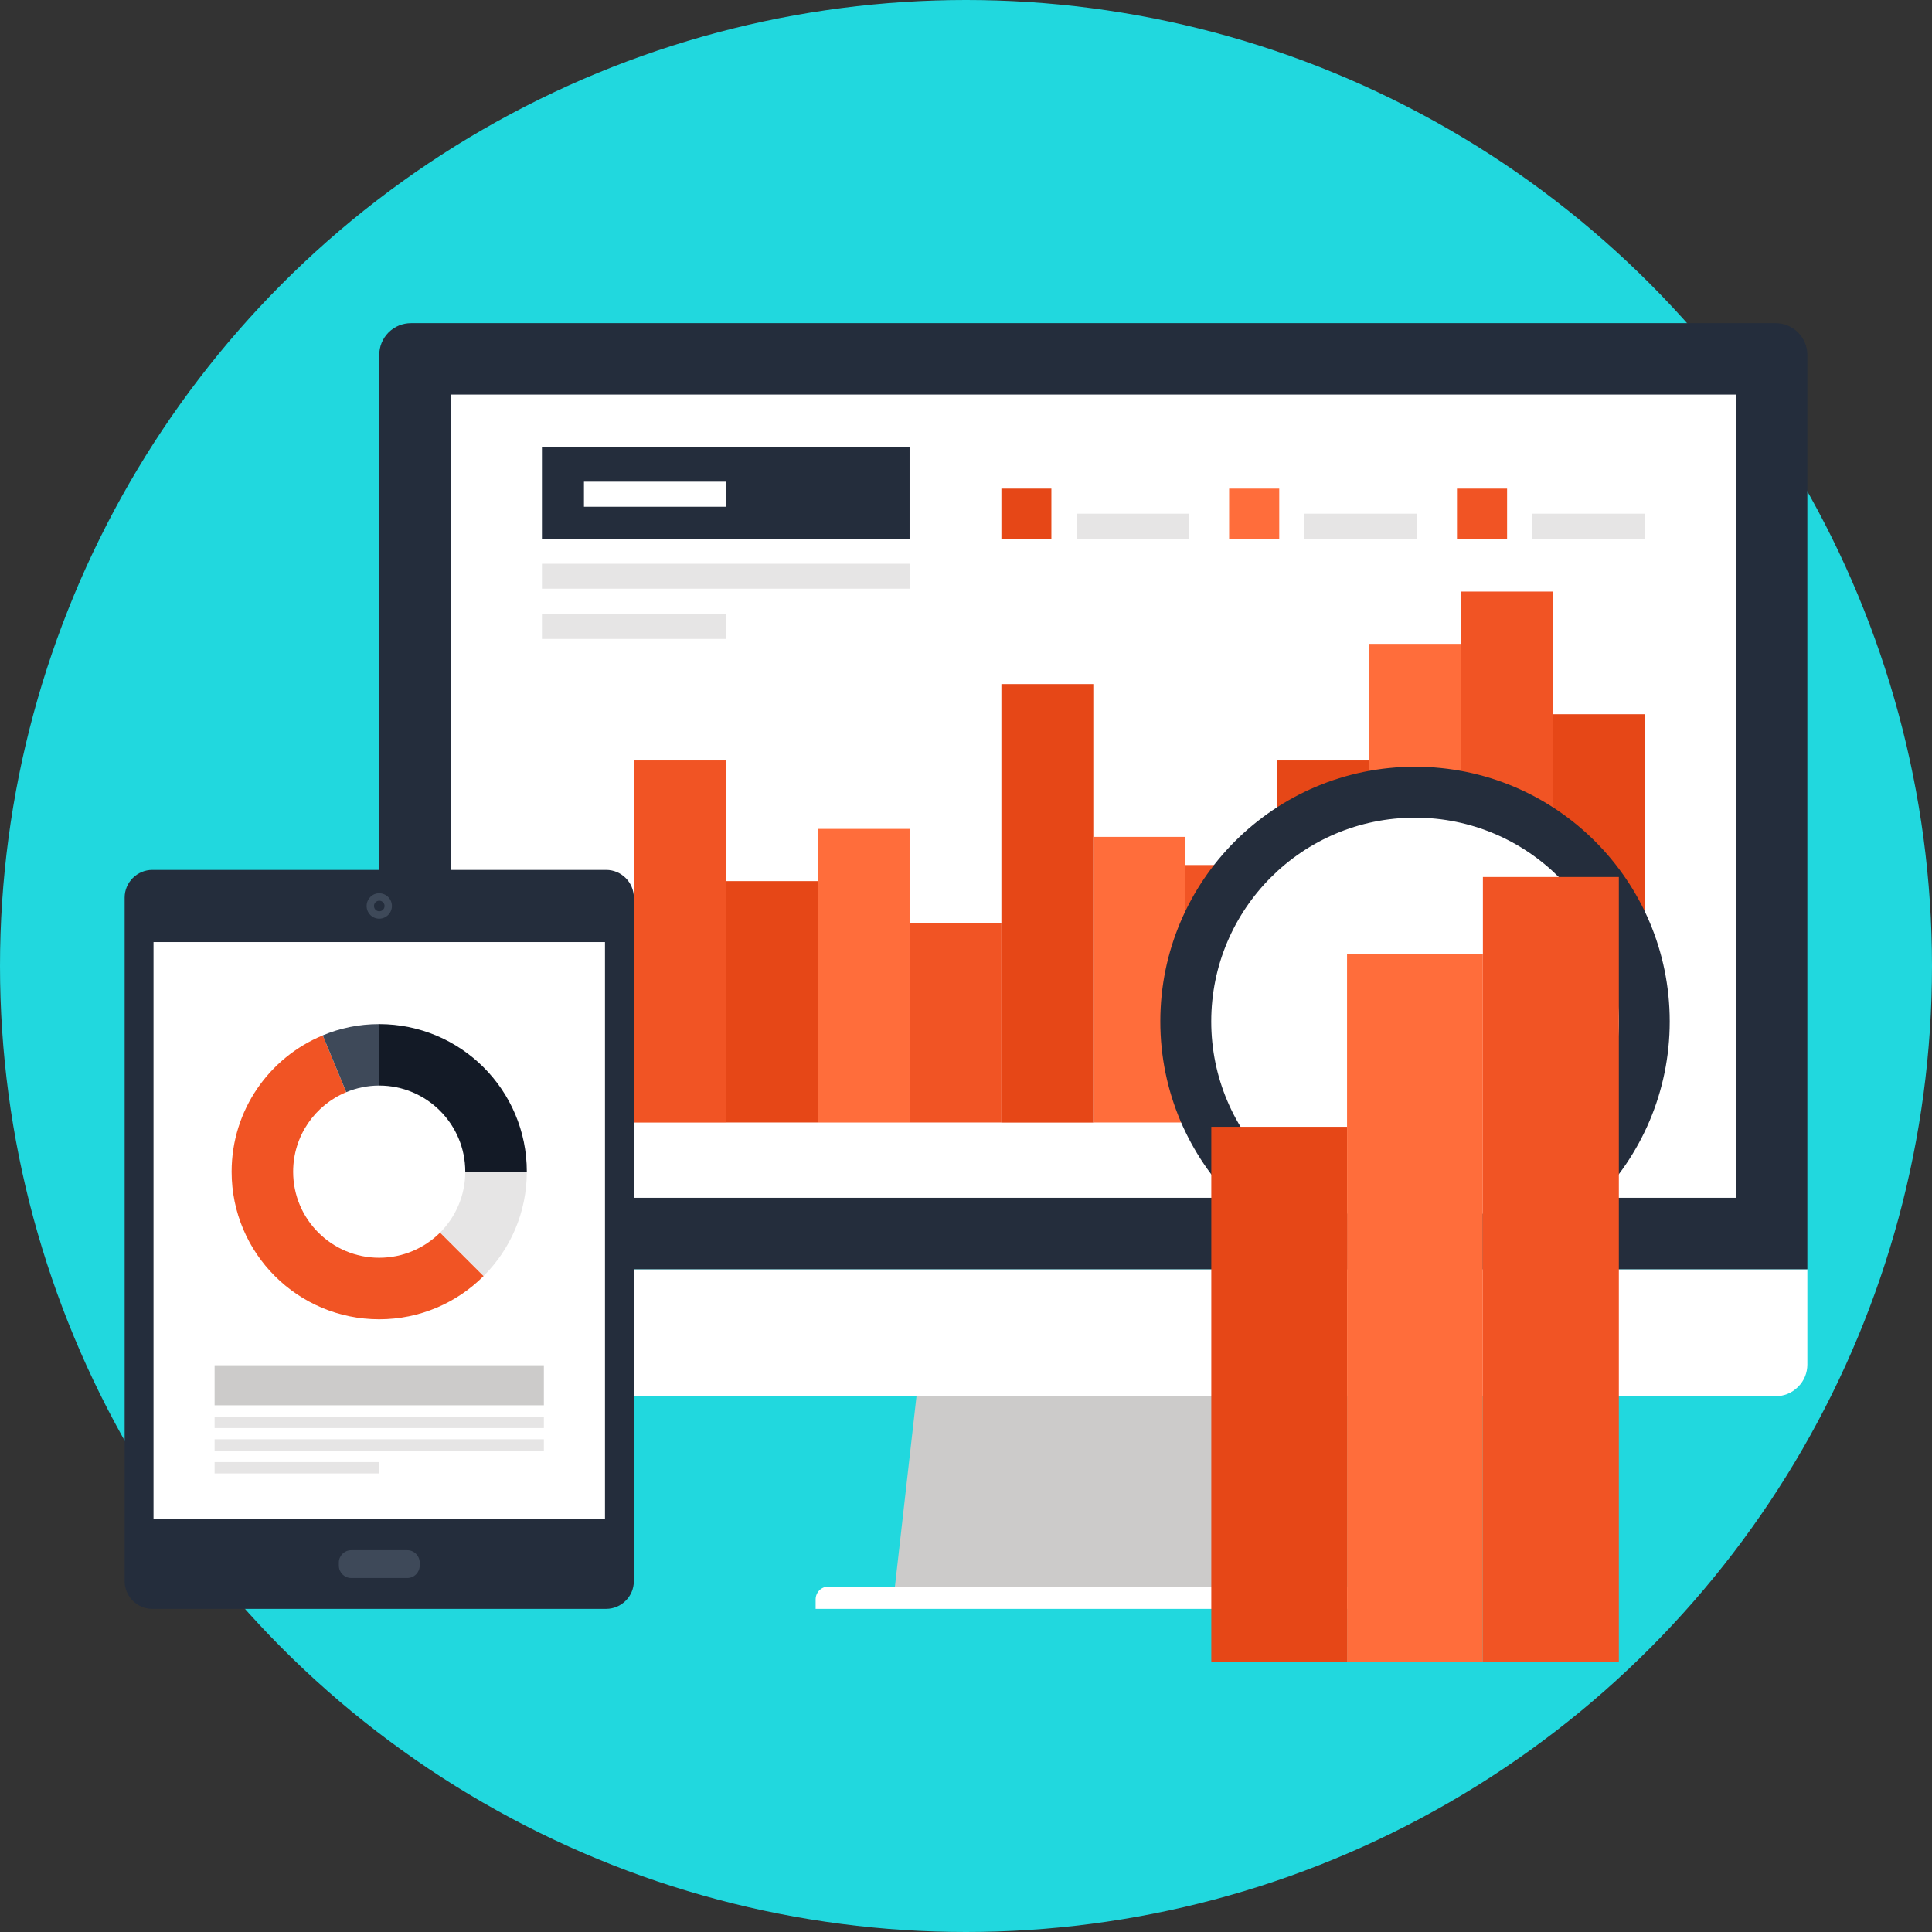
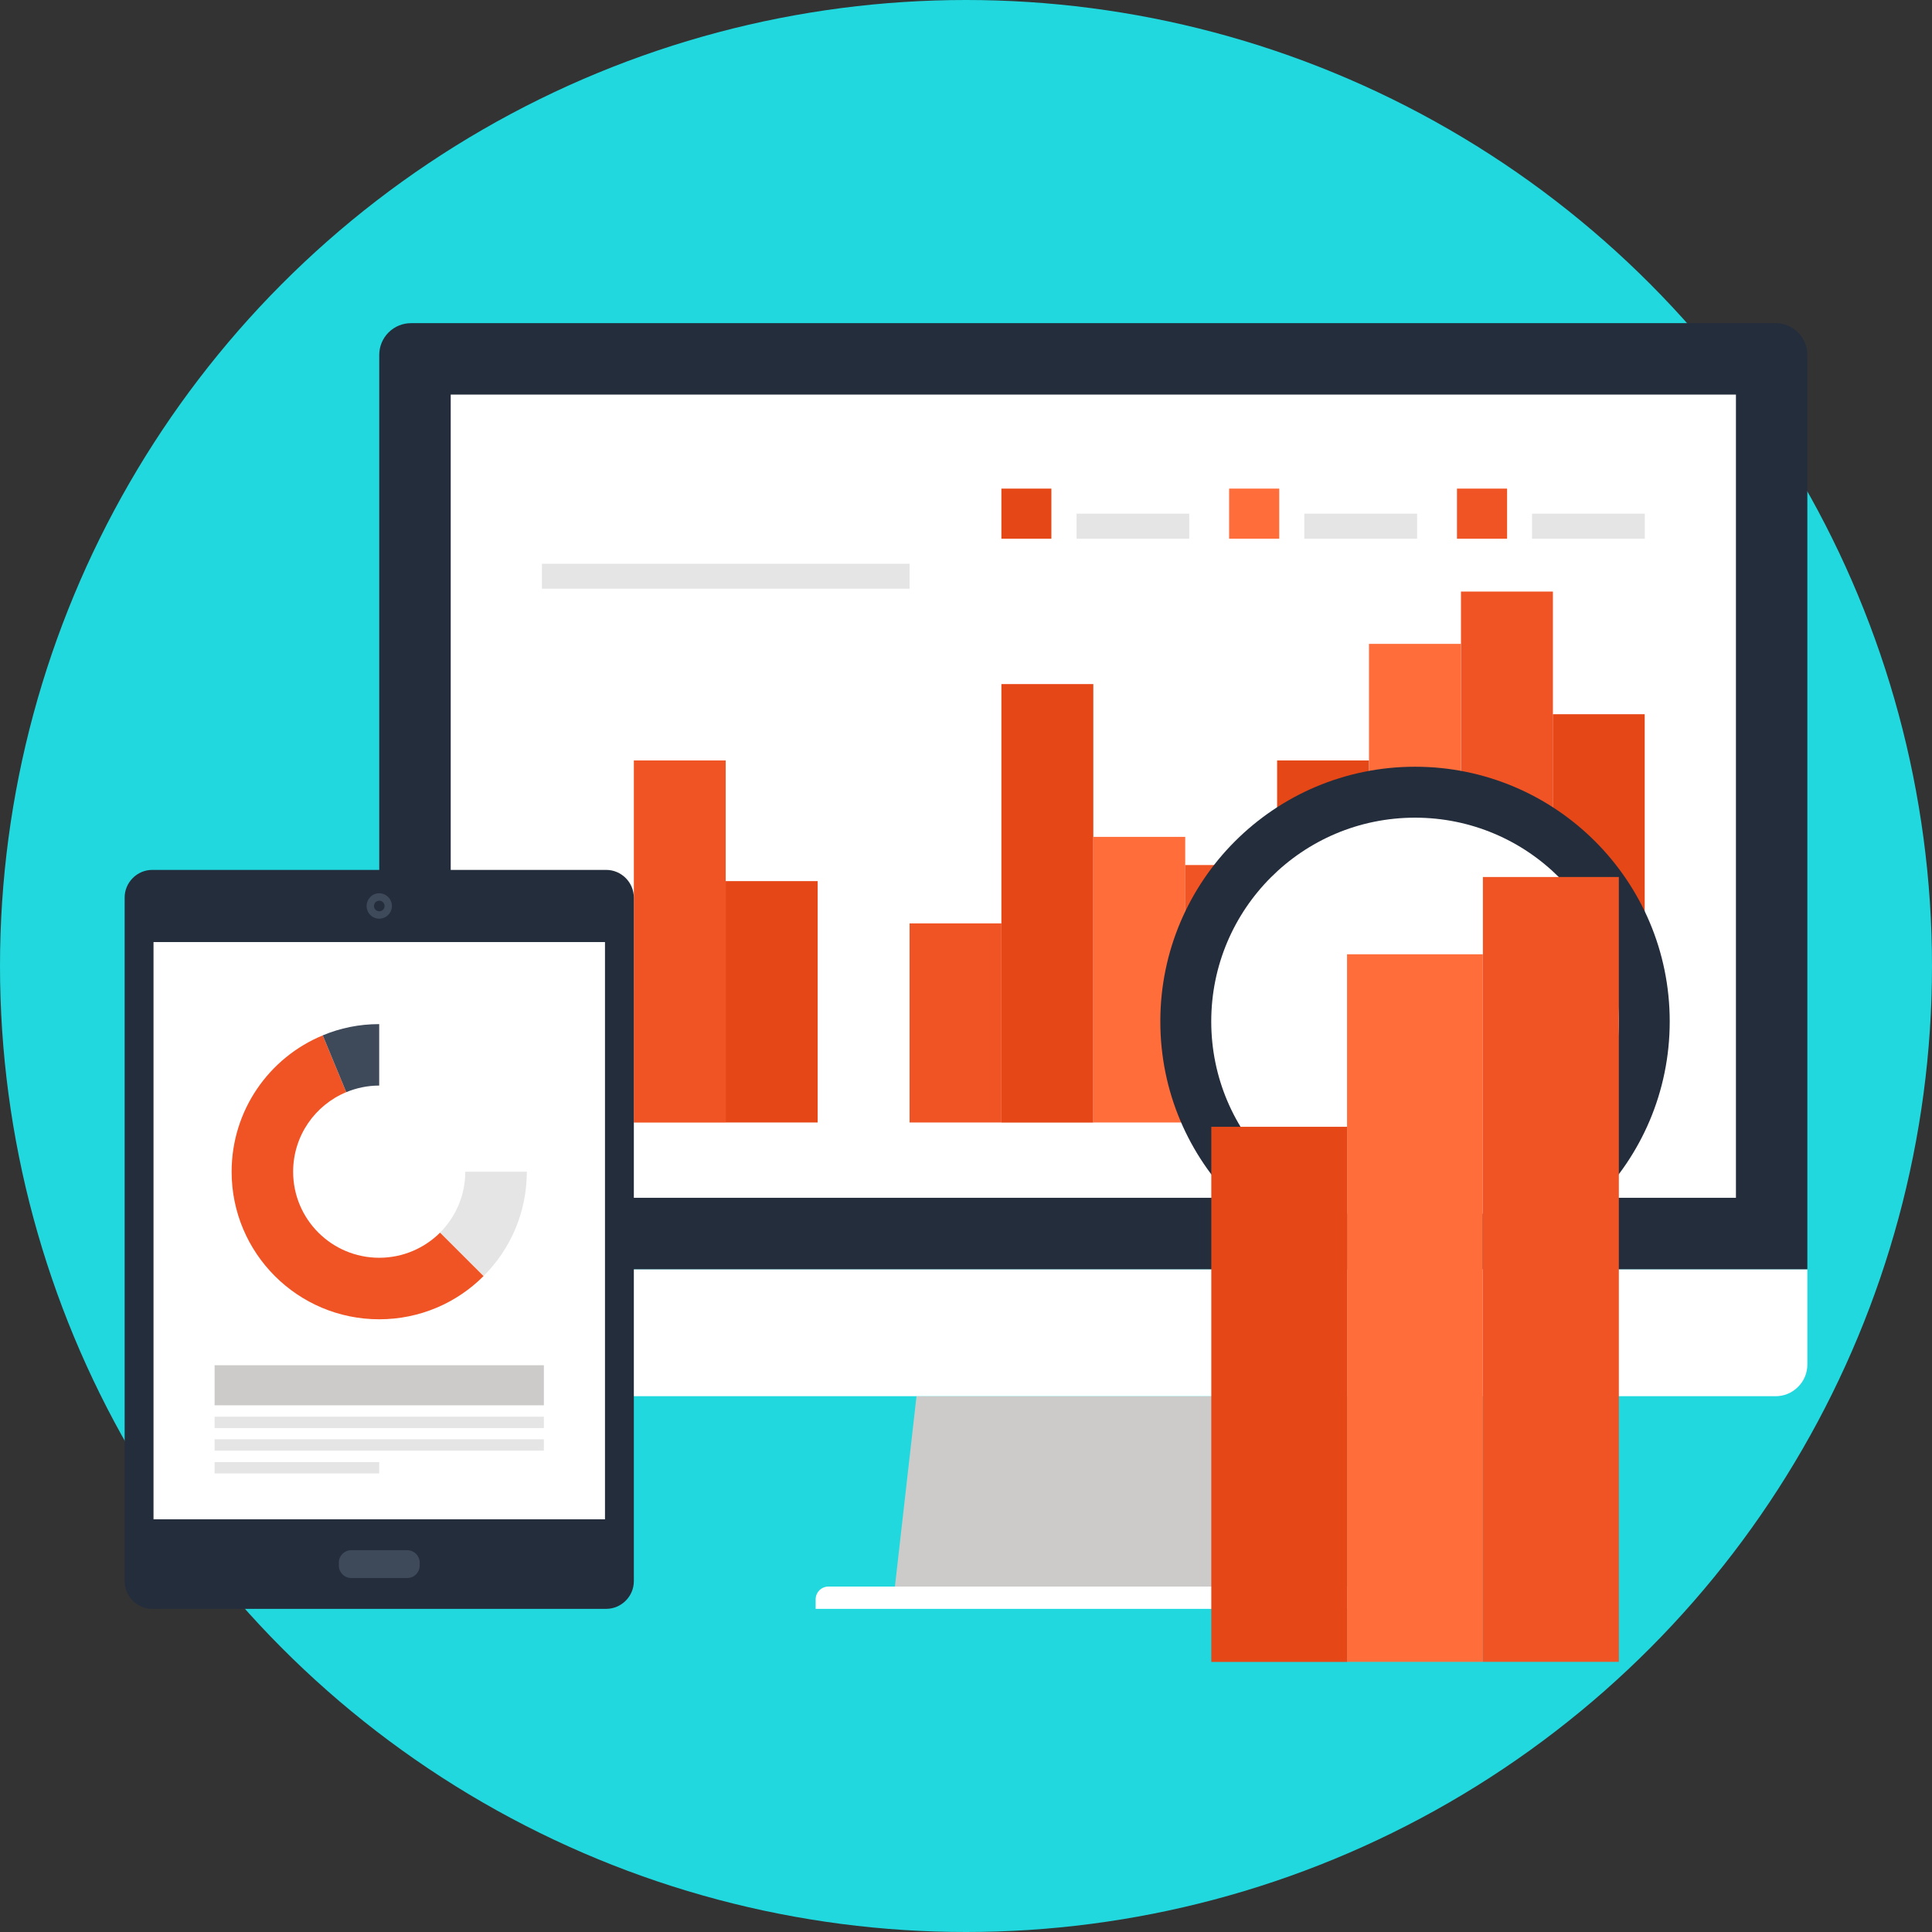
<svg xmlns="http://www.w3.org/2000/svg" version="1.1" id="Layer_1" x="0px" y="0px" viewBox="0 0 512 512" style="enable-background:new 0 0 512 512;" xml:space="preserve" preserveAspectRatio="xMidYMid">
  <rect x="0" y="0" width="512" height="512" fill="#333333" stroke="none" />
  <circle style="fill:#21D8DE;" cx="256" cy="256" r="256" />
  <polygon style="fill:#CCCBCA;" points="342.317,420.461 237.162,420.461 242.883,370.011 336.602,370.011 " />
  <g>
    <path style="fill:#FFFFFF;" d="M363.318,426.361H216.15v-2.501c0-0.872,0.334-1.731,0.981-2.408 c0.647-0.641,1.519-0.994,2.388-0.994h140.456c0.856,0,1.724,0.35,2.372,0.994c0.657,0.674,0.978,1.536,0.978,2.408v2.501H363.318z " />
    <path style="fill:#FFFFFF;" d="M478.968,361.614c0,2.15-0.819,4.324-2.484,5.936c-1.622,1.642-3.769,2.461-5.923,2.461H108.917 c-2.157,0-4.301-0.819-5.942-2.461c-1.645-1.612-2.468-3.786-2.468-5.936v-25.253h378.461V361.614z" />
  </g>
  <path style="fill:#242D3C;" d="M478.968,94.056c0-2.16-0.819-4.304-2.484-5.962c-1.622-1.625-3.769-2.454-5.923-2.454H108.917 c-2.157,0-4.301,0.829-5.942,2.454c-1.645,1.658-2.468,3.799-2.468,5.962v242.305h378.461V94.056z" />
  <rect x="119.445" y="104.567" style="fill:#FFFFFF;" width="340.596" height="212.86" />
  <rect x="143.618" y="262.309" style="fill:#FF6D3B;" width="24.358" height="35.166" />
  <rect x="167.976" y="201.53" style="fill:#F15424;" width="24.345" height="95.959" />
  <rect x="192.314" y="233.505" style="fill:#E64717;" width="24.371" height="63.964" />
-   <rect x="216.692" y="219.665" style="fill:#FF6D3B;" width="24.355" height="77.814" />
  <rect x="241.046" y="244.703" style="fill:#F15424;" width="24.345" height="52.766" />
  <rect x="265.381" y="181.288" style="fill:#E64717;" width="24.358" height="116.207" />
  <rect x="289.759" y="221.779" style="fill:#FF6D3B;" width="24.335" height="75.693" />
  <rect x="314.071" y="229.244" style="fill:#F15424;" width="24.374" height="68.225" />
  <rect x="338.449" y="201.53" style="fill:#E64717;" width="24.348" height="95.959" />
  <rect x="362.793" y="170.631" style="fill:#FF6D3B;" width="24.358" height="126.844" />
  <rect x="387.171" y="156.771" style="fill:#F15424;" width="24.365" height="140.704" />
  <g>
    <rect x="411.516" y="189.275" style="fill:#E64717;" width="24.348" height="108.2" />
    <rect x="265.381" y="129.486" style="fill:#E64717;" width="13.246" height="13.279" />
  </g>
  <rect x="285.3" y="136.126" style="fill:#E6E5E5;" width="29.861" height="6.639" />
  <rect x="325.731" y="129.486" style="fill:#FF6D3B;" width="13.279" height="13.279" />
  <rect x="345.65" y="136.126" style="fill:#E6E5E5;" width="29.894" height="6.639" />
  <rect x="386.114" y="129.486" style="fill:#F15424;" width="13.279" height="13.279" />
  <rect x="405.999" y="136.126" style="fill:#E6E5E5;" width="29.894" height="6.639" />
-   <rect x="143.618" y="118.427" style="fill:#242D3C;" width="97.429" height="24.341" />
  <rect x="154.756" y="127.656" style="fill:#FFFFFF;" width="37.564" height="6.639" />
  <g>
    <rect x="143.618" y="149.405" style="fill:#E6E5E5;" width="97.429" height="6.606" />
-     <rect x="143.618" y="162.684" style="fill:#E6E5E5;" width="48.706" height="6.639" />
  </g>
  <rect x="366.856" y="336.731" style="fill:#3E4959;" width="16.229" height="19.786" />
  <path style="fill:#242D3C;" d="M442.493,270.693c0,37.297-30.234,67.491-67.501,67.491c-37.27,0-67.495-30.195-67.495-67.491 c0-37.267,30.221-67.501,67.495-67.501C412.259,203.195,442.493,233.426,442.493,270.693z" />
  <path style="fill:#FFFFFF;" d="M428.997,270.693c0,29.838-24.176,53.991-54.001,53.991c-29.831,0-54.004-24.153-54.004-53.991 c0-29.822,24.17-54.001,54.004-54.001C404.82,216.695,428.997,240.871,428.997,270.693z" />
  <rect x="362.199" y="370.027" style="fill:#3E4959;" width="25.58" height="56.353" />
  <rect x="360.085" y="356.517" style="fill:#242D3C;" width="29.828" height="13.507" />
  <g>
    <g>
      <rect x="321.007" y="298.612" style="fill:#E64717;" width="35.982" height="141.814" />
      <rect x="356.98" y="252.895" style="fill:#FF6D3B;" width="35.992" height="187.511" />
      <rect x="392.985" y="232.415" style="fill:#F15424;" width="36.025" height="207.991" />
    </g>
  </g>
  <path style="fill:#242D3C;" d="M33.032,237.875c0-4.037,3.29-7.343,7.333-7.343h120.28c4.027,0,7.33,3.307,7.33,7.343v181.156 c0,4.017-3.303,7.333-7.33,7.333H40.365c-4.043,0-7.333-3.316-7.333-7.333V237.875z" />
  <g>
    <path style="fill:#3E4959;" d="M93.062,418.188c-1.79,0-3.267-1.473-3.267-3.28v-0.806c0-1.807,1.477-3.28,3.267-3.28h14.891 c1.797,0,3.267,1.473,3.267,3.28v0.806c0,1.807-1.47,3.28-3.267,3.28H93.062z" />
    <path style="fill:#3E4959;" d="M100.491,243.464c-1.853,0-3.333-1.513-3.333-3.369c0-1.837,1.48-3.373,3.333-3.373 c1.856,0,3.373,1.536,3.373,3.373C103.863,241.951,102.344,243.464,100.491,243.464z" />
  </g>
  <path style="fill:#242D3C;" d="M100.504,241.502c-0.773,0-1.394-0.628-1.394-1.407c0-0.77,0.621-1.397,1.394-1.397 c0.78,0,1.41,0.624,1.41,1.397C101.914,240.875,101.284,241.502,100.504,241.502z" />
  <rect x="40.683" y="249.658" style="fill:#FFFFFF;" width="119.643" height="152.972" />
  <rect x="56.872" y="375.445" style="fill:#E6E5E5;" width="87.258" height="3.006" />
  <rect x="56.872" y="361.802" style="fill:#CCCBCA;" width="87.258" height="10.617" />
  <g>
    <rect x="56.872" y="381.423" style="fill:#E6E5E5;" width="87.258" height="3.009" />
    <rect x="56.872" y="387.468" style="fill:#E6E5E5;" width="43.619" height="3.006" />
    <path style="fill:#E6E5E5;" d="M123.303,310.516c0,6.283-2.547,11.991-6.679,16.133l11.528,11.512 c7.092-7.059,11.462-16.853,11.462-27.645H123.303z" />
  </g>
  <path style="fill:#F15424;" d="M116.617,326.663c-4.122,4.103-9.83,6.656-16.126,6.656c-12.595,0-22.805-10.204-22.805-22.799 c0-9.503,5.807-17.669,14.072-21.084l-6.227-15.049c-14.174,5.847-24.147,19.826-24.147,36.137c0,21.587,17.514,39.1,39.107,39.1 c10.802,0,20.582-4.367,27.658-11.446L116.617,326.663z" />
  <path style="fill:#3E4959;" d="M100.491,287.685V271.4c-5.298,0-10.349,1.04-14.96,2.983l6.227,15.049 C94.459,288.325,97.386,287.685,100.491,287.685z" />
-   <path style="fill:#131A26;" d="M100.491,287.685c12.605,0,22.812,10.23,22.812,22.832l0,0h16.311 c0-21.623-17.51-39.117-39.123-39.117L100.491,287.685L100.491,287.685z" />
</svg>